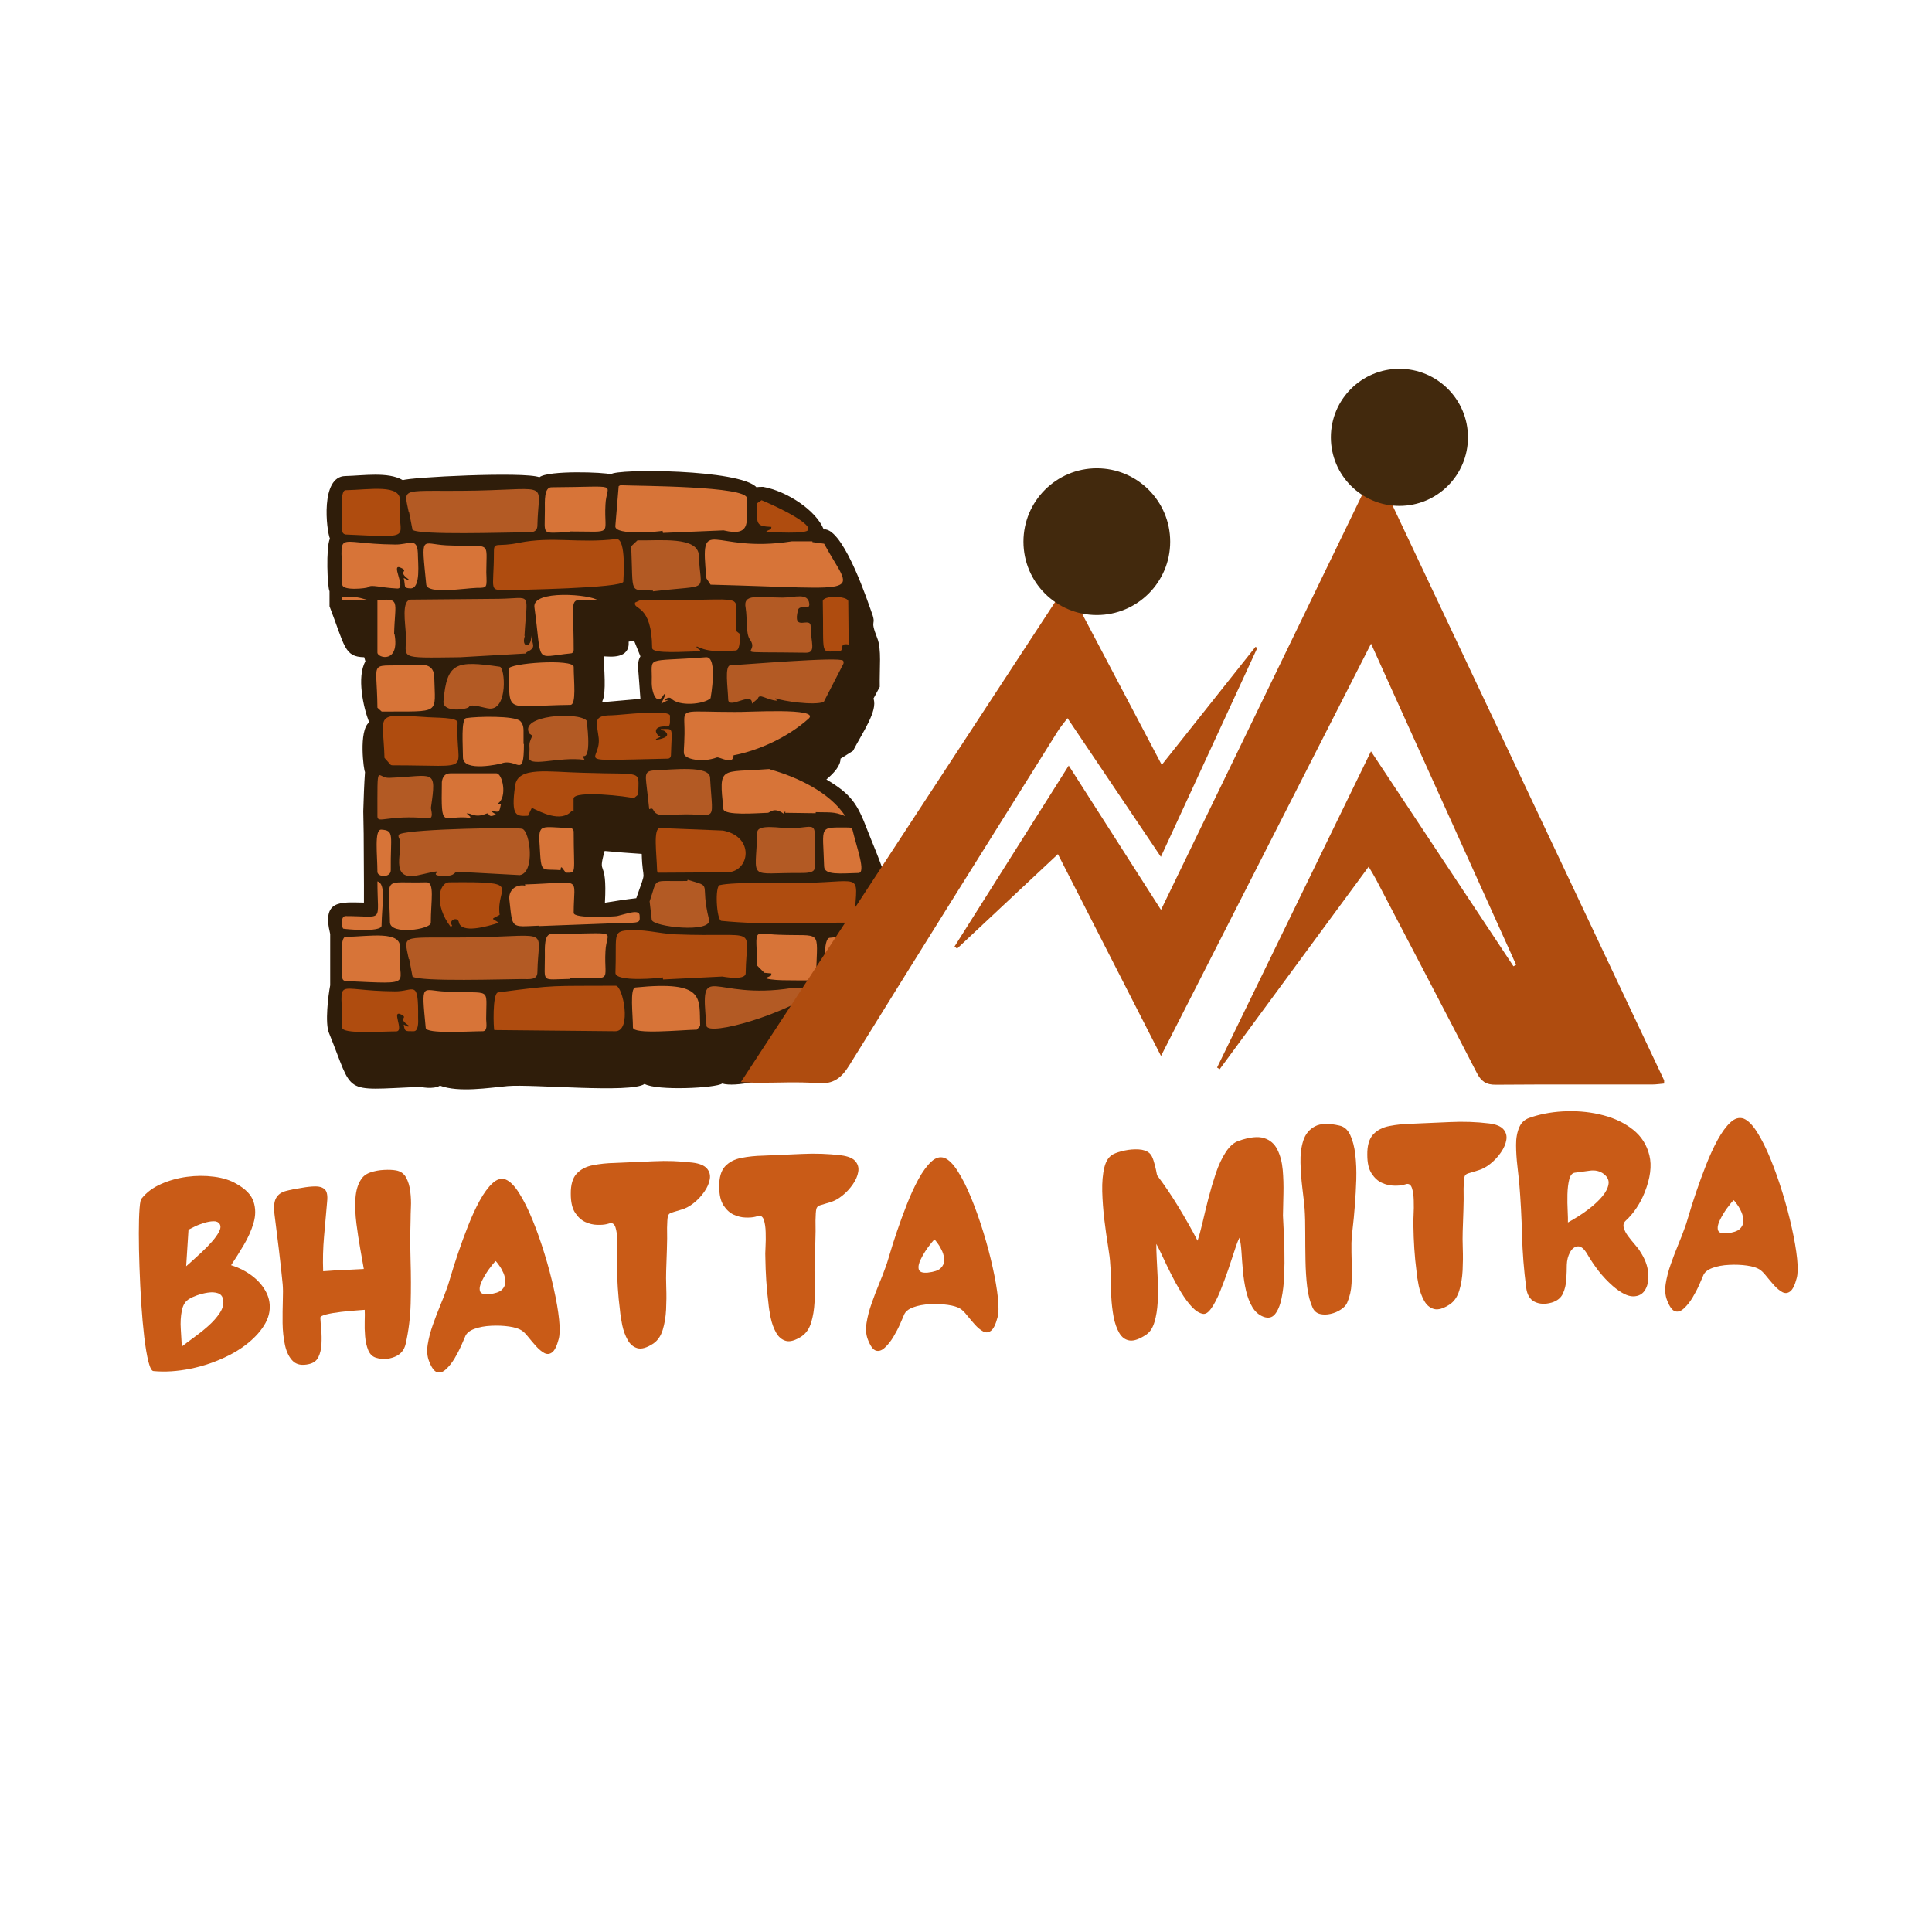
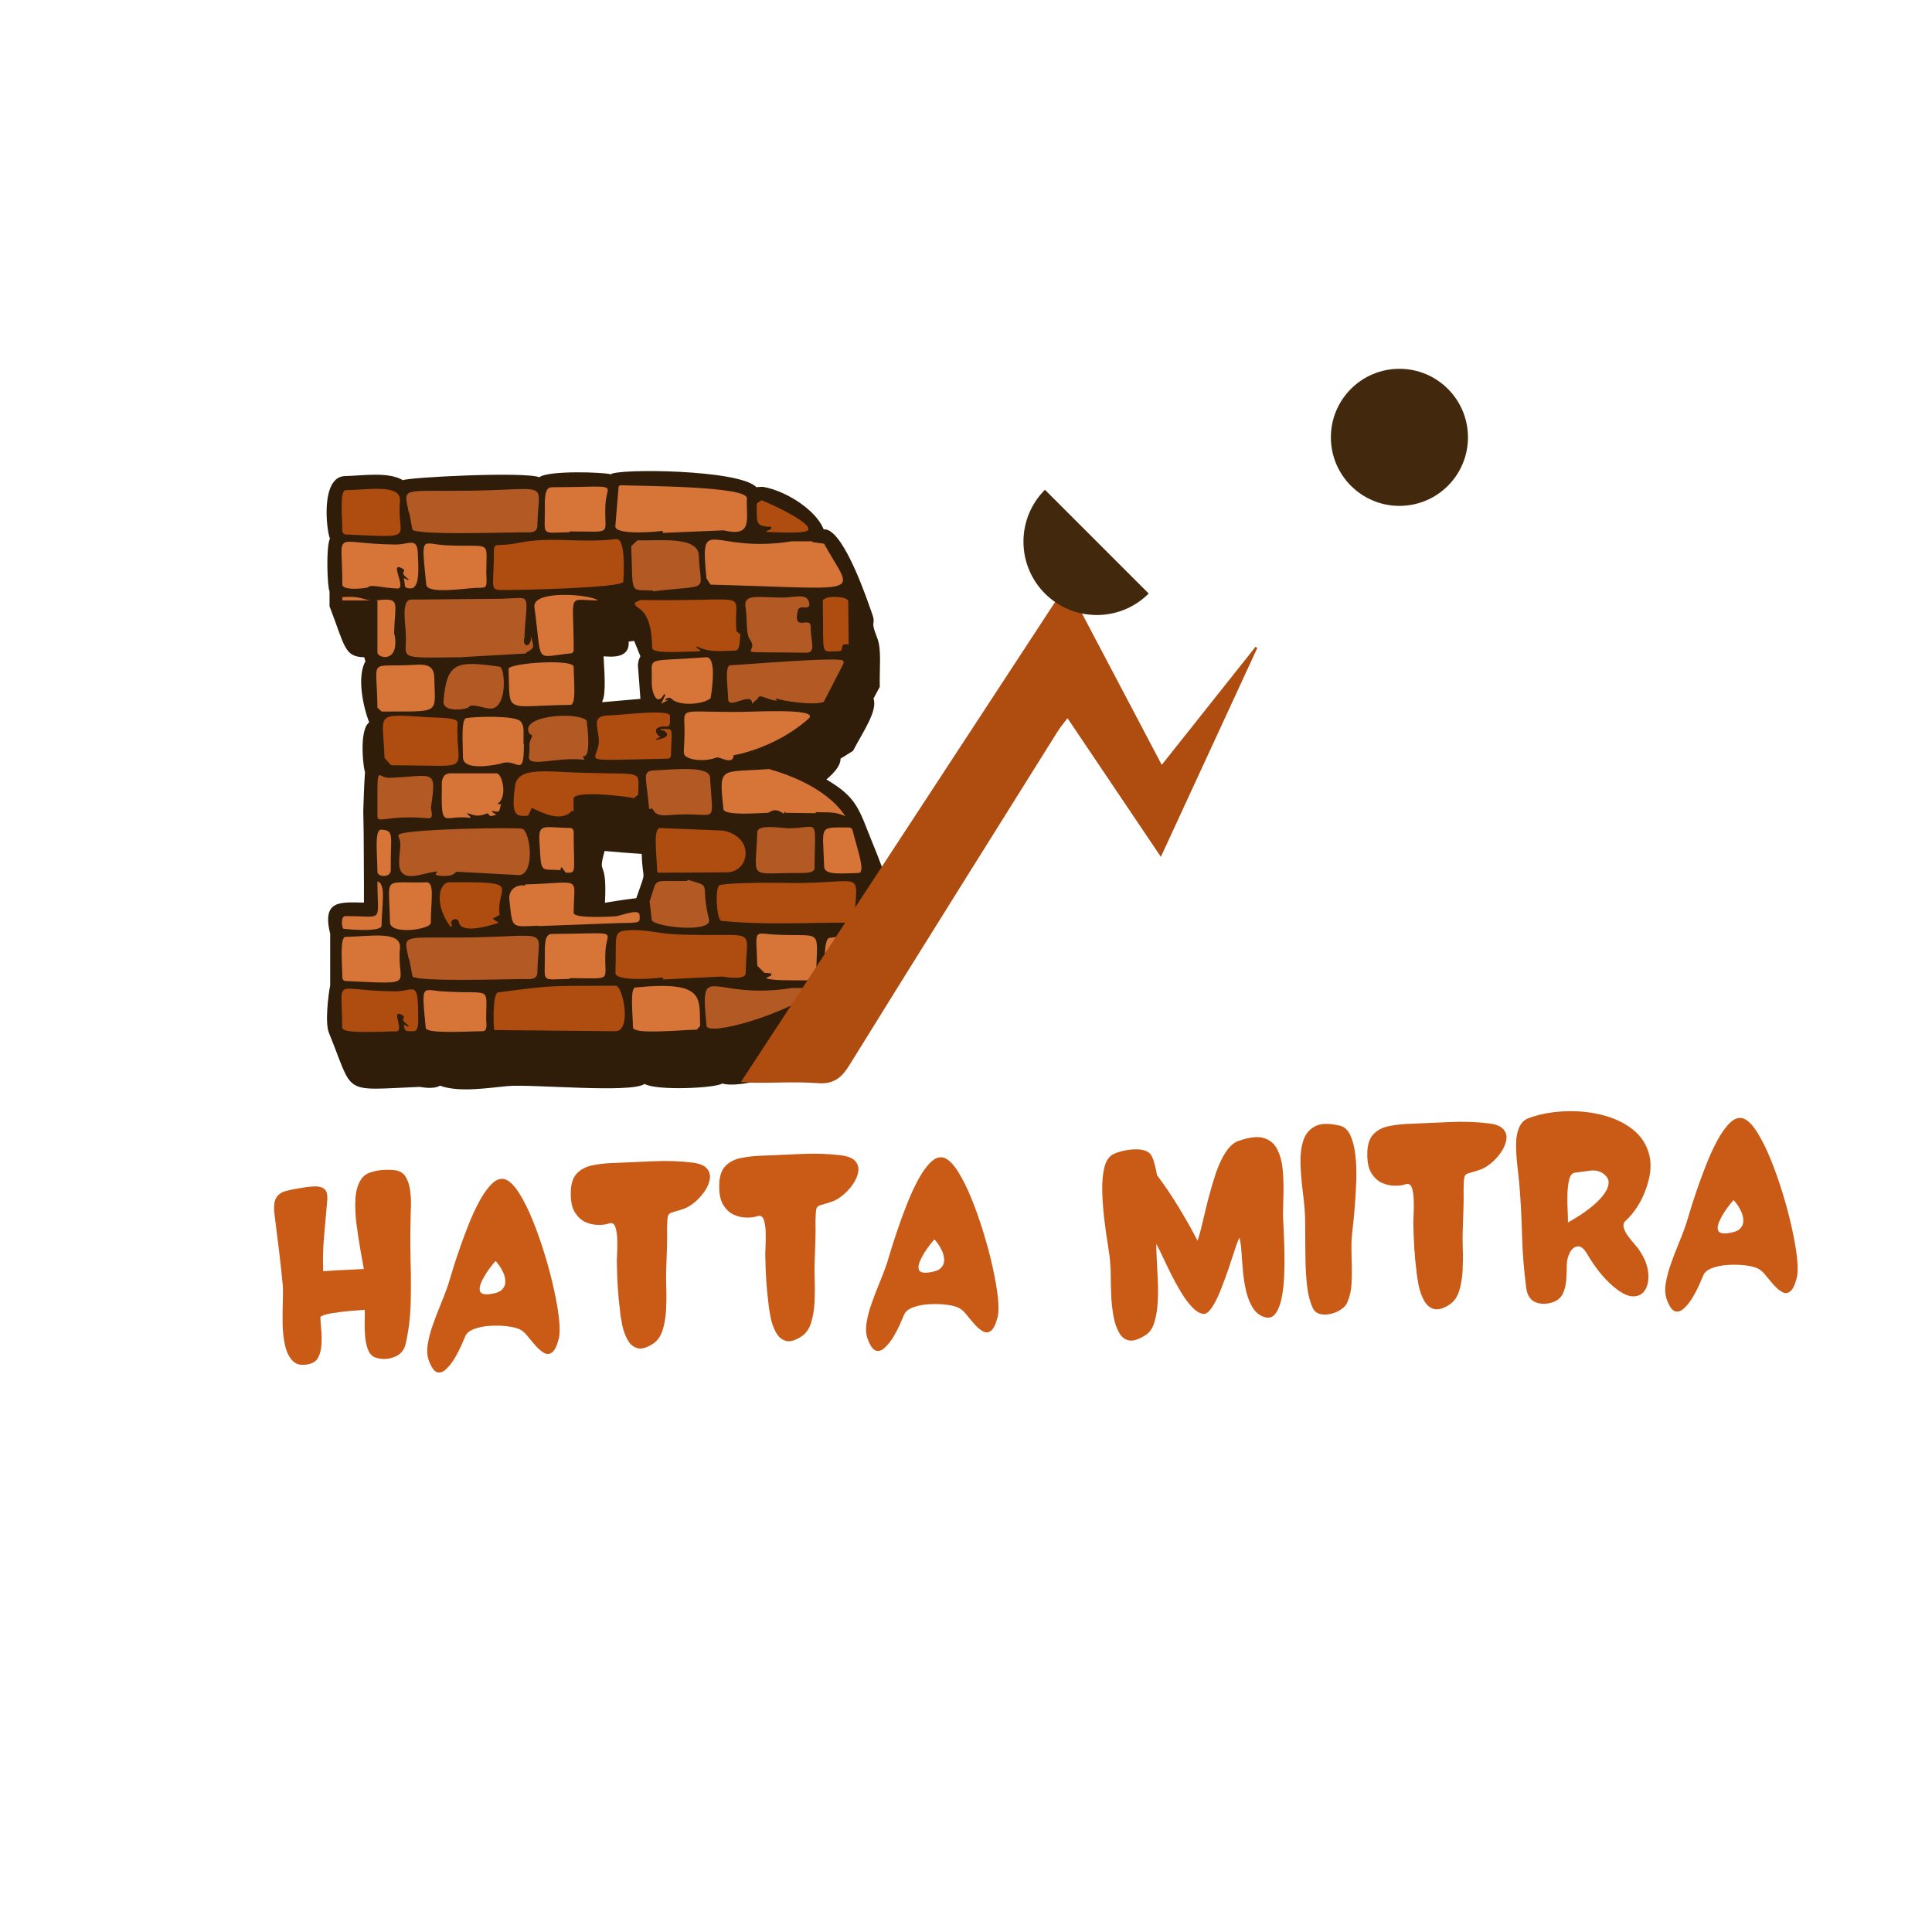
<svg xmlns="http://www.w3.org/2000/svg" width="500" zoomAndPan="magnify" viewBox="0 0 375 375" height="500" preserveAspectRatio="xMidYMid meet" version="1.0">
  <defs>
    <g />
    <clipPath id="b9617f71bd">
-       <path d="M 185 90.895 L 323.008 90.895 L 323.008 210.895 L 185 210.895 Z M 185 90.895 " clip-rule="nonzero" />
-     </clipPath>
+       </clipPath>
    <clipPath id="1ab1f0a9b2">
      <path d="M 143.758 113 L 245 113 L 245 210.895 L 143.758 210.895 Z M 143.758 113 " clip-rule="nonzero" />
    </clipPath>
    <clipPath id="e13fb60434">
      <rect x="0" width="332" y="0" height="106" />
    </clipPath>
    <clipPath id="aad222f5e9">
      <path d="M 198.652 90.895 L 227.133 90.895 L 227.133 119.375 L 198.652 119.375 Z M 198.652 90.895 " clip-rule="nonzero" />
    </clipPath>
    <clipPath id="c0b62715e9">
      <path d="M 212.891 90.895 C 205.027 90.895 198.652 97.27 198.652 105.137 C 198.652 113 205.027 119.375 212.891 119.375 C 220.758 119.375 227.133 113 227.133 105.137 C 227.133 97.27 220.758 90.895 212.891 90.895 Z M 212.891 90.895 " clip-rule="nonzero" />
    </clipPath>
    <clipPath id="c5771fdb50">
      <path d="M 0.652 0.895 L 29.133 0.895 L 29.133 29.375 L 0.652 29.375 Z M 0.652 0.895 " clip-rule="nonzero" />
    </clipPath>
    <clipPath id="686482ed9d">
      <path d="M 14.891 0.895 C 7.027 0.895 0.652 7.27 0.652 15.137 C 0.652 23 7.027 29.375 14.891 29.375 C 22.758 29.375 29.133 23 29.133 15.137 C 29.133 7.27 22.758 0.895 14.891 0.895 Z M 14.891 0.895 " clip-rule="nonzero" />
    </clipPath>
    <clipPath id="8f6fe527dc">
      <rect x="0" width="30" y="0" height="30" />
    </clipPath>
    <clipPath id="79d08175cf">
      <path d="M 258.324 71.586 L 284.93 71.586 L 284.93 98.191 L 258.324 98.191 Z M 258.324 71.586 " clip-rule="nonzero" />
    </clipPath>
    <clipPath id="5d55d1b2e6">
      <path d="M 271.629 71.586 C 264.281 71.586 258.324 77.543 258.324 84.887 C 258.324 92.234 264.281 98.191 271.629 98.191 C 278.973 98.191 284.93 92.234 284.93 84.887 C 284.93 77.543 278.973 71.586 271.629 71.586 Z M 271.629 71.586 " clip-rule="nonzero" />
    </clipPath>
    <clipPath id="f3641bff50">
      <path d="M 0.324 0.586 L 26.93 0.586 L 26.93 27.191 L 0.324 27.191 Z M 0.324 0.586 " clip-rule="nonzero" />
    </clipPath>
    <clipPath id="f188e330e5">
      <path d="M 13.629 0.586 C 6.281 0.586 0.324 6.543 0.324 13.887 C 0.324 21.234 6.281 27.191 13.629 27.191 C 20.973 27.191 26.93 21.234 26.93 13.887 C 26.93 6.543 20.973 0.586 13.629 0.586 Z M 13.629 0.586 " clip-rule="nonzero" />
    </clipPath>
    <clipPath id="4c306ce4b1">
      <rect x="0" width="27" y="0" height="28" />
    </clipPath>
  </defs>
  <path fill="#2f1d0a" d="M 70.59 161.832 C 70.59 160.383 70.512 158.906 70.512 157.457 C 70.59 154.945 70.668 152.355 70.848 149.844 C 70.617 149.688 69.555 141.812 71.652 140.207 C 70.512 137.281 69.219 131.379 70.926 128.371 C 70.848 128.141 70.77 127.805 70.695 127.57 C 66.809 127.492 66.965 125.473 63.961 117.676 C 63.961 116.691 63.961 115.734 63.961 114.75 C 63.547 114.027 63.234 106.23 64.039 104.547 C 63.363 102.941 62.148 92.48 67.016 92.402 C 70.512 92.324 75.355 91.52 78.203 93.203 C 79.422 92.633 101.797 91.496 104.695 92.633 C 106.406 91.262 117.336 91.648 118.551 92.066 C 119.691 90.926 143.594 91.082 146.832 94.578 C 147.246 94.5 147.637 94.5 148.129 94.5 C 152.66 95.301 158.41 99.031 159.887 102.762 C 160.039 102.762 160.117 102.762 160.301 102.762 C 164.105 103.484 168.637 117.418 169.051 118.48 C 170.348 121.871 168.637 119.699 170.27 123.84 C 171.148 126.016 170.684 129.668 170.762 133.32 C 170.348 134.043 169.961 134.848 169.543 135.598 C 170.426 137.957 167.371 142.254 165.582 145.723 C 164.781 146.215 163.949 146.785 163.148 147.254 C 163.148 148.625 161.93 149.996 160.402 151.293 C 165.195 154.141 166.41 155.98 168.352 161.109 C 169.805 164.992 175.398 176.75 172.004 179.676 C 172.34 180.895 172.652 186.074 171.125 188.016 C 172.34 191.176 171.926 191.098 169.828 195.059 C 168.844 196.848 167.395 199.746 165.297 200.496 C 164.727 204.539 145.434 211.84 140.176 210.312 C 138.961 211.195 127.539 211.762 125.105 210.391 C 122.516 212.254 103.375 210.391 98.535 210.805 C 94.883 211.141 89.055 212.102 85.402 210.727 C 84.031 211.531 81.676 210.961 81.441 210.961 C 66.137 211.609 68.805 212.645 63.855 200.496 C 63.055 198.633 63.703 193.195 64.09 191.254 C 64.09 187.938 64.09 184.598 64.09 181.281 C 62.457 174.625 66.031 175.117 70.641 175.195 C 70.668 170.766 70.59 166.285 70.59 161.832 Z M 123.809 129.098 C 123.887 128.371 124.043 127.805 124.301 127.391 C 123.887 126.406 123.5 125.445 123.086 124.387 C 122.746 124.461 122.359 124.461 122.023 124.539 C 122.254 127.934 118.527 127.465 117.152 127.391 C 117.23 129.41 117.723 134.59 116.922 136.066 C 116.922 136.141 116.922 136.219 116.922 136.297 C 119.355 136.066 121.789 135.883 124.301 135.648 C 124.145 133.477 123.992 131.301 123.809 129.098 Z M 117.414 175.223 C 119.434 174.887 121.453 174.574 123.5 174.34 C 125.676 168.102 124.715 171.672 124.562 165.742 C 122.125 165.586 119.77 165.406 117.359 165.172 C 115.887 170.43 117.906 166.133 117.414 175.223 Z M 117.414 175.223 " fill-opacity="1" fill-rule="evenodd" />
  <path fill="#d77438" d="M 67.094 177.812 C 74.707 177.812 73.258 179.34 73.258 171.078 C 74.969 171.57 74.137 175.379 74.059 179.676 C 74.059 181.047 66.68 180.324 66.602 180.246 C 66.367 179.988 66.031 177.812 67.094 177.812 Z M 73.258 169.215 C 73.258 166.055 72.609 161.031 73.984 161.031 C 76.648 161.184 75.77 162.168 75.848 168.902 C 75.848 170.43 73.258 170.273 73.258 169.215 Z M 73.258 148.547 L 73.258 142.461 Z M 73.258 137.359 C 73.18 127.156 71.16 129.668 80.793 129.02 C 82.582 128.941 84.188 129.098 84.289 131.379 C 84.445 138.836 85.738 138.031 74.086 138.109 Z M 73.258 126.664 L 73.258 116.539 L 72.688 116.539 C 77.945 116.047 76.648 116.461 76.496 123.09 L 76.574 123.09 C 77.633 128.863 73.258 127.727 73.258 126.664 Z M 71.961 116.539 L 66.445 116.539 L 66.445 115.891 C 70.02 115.656 70.41 116.383 71.961 116.539 Z M 66.445 113.457 C 66.445 102.27 64.168 105.582 76.648 105.688 C 79.316 105.766 80.949 104.16 81.105 107.316 C 81.105 109.184 81.754 114.285 79.652 114.207 C 78.203 114.129 78.773 113.871 78.359 112.188 L 79.238 112.602 L 79.316 112.445 C 77.039 110.812 79.395 110.996 77.945 110.27 C 75.512 108.977 79.008 114.234 77.141 114.234 C 73.75 114.078 72.039 113.352 71.395 114 C 71.238 114.18 66.445 114.75 66.445 113.457 Z M 120.496 94.188 C 124.223 94.344 144.969 94.344 144.969 96.699 C 144.812 100.844 146.184 104.312 140.438 102.941 L 128.68 103.434 L 128.602 103.02 C 128.188 103.176 119.355 104.004 119.434 102.141 L 120.082 94.371 C 120.262 94.266 120.34 94.188 120.496 94.188 Z M 159.961 105.531 C 165.555 115.812 168.871 114.285 137.922 113.48 L 137.121 112.266 C 135.824 99.289 137.922 107.578 153.723 105.066 L 157.684 105.066 L 157.684 105.219 Z M 156.957 139.484 C 152.996 143.031 147.402 145.648 142.379 146.605 C 142.379 148.625 139.633 146.84 139.141 147.02 C 136.293 148.082 132.82 147.355 132.746 146.215 C 132.668 145.336 132.977 143.625 132.82 140.129 C 132.746 137.465 133.16 138.188 142.637 138.188 C 144.891 138.266 159.316 137.281 156.957 139.484 Z M 149.5 149.352 C 154.68 150.801 161 153.727 164.082 158.414 C 161.723 157.43 161.078 157.766 157.605 157.613 L 158.332 157.613 L 158.332 157.844 L 152.426 157.766 L 152.426 157.43 L 152.09 157.922 C 150.148 156.551 149.5 157.766 149.008 157.766 C 146.73 157.844 140.59 158.336 140.41 157.043 C 139.531 148.52 139.684 149.996 149.242 149.273 C 149.344 149.273 149.422 149.273 149.5 149.352 Z M 165.48 161.109 C 166.281 164.5 168.145 169.445 166.617 169.445 C 163.227 169.523 159.961 169.938 159.961 168.152 C 159.73 160.047 158.746 160.617 164.832 160.617 C 165.141 160.617 165.402 160.875 165.48 161.109 Z M 165.633 182.68 C 164.004 185.527 161.492 191.199 160.531 189.23 C 160.039 188.25 159.73 182.188 161.023 182.031 C 162.477 181.93 166.617 181.047 165.633 182.68 Z M 135.258 199.852 C 131.863 199.93 122.93 200.836 122.852 199.438 C 122.852 196.922 122.203 191.746 123.344 191.668 C 137.043 190.293 135.672 193.766 135.902 199.125 Z M 93.664 200.16 C 90.996 200.16 82.734 200.73 82.633 199.512 C 81.754 190.27 81.828 192.312 86.594 192.469 C 95.582 192.961 94.363 191.328 94.363 197.832 C 94.414 198.867 94.648 200.16 93.664 200.16 Z M 66.445 189.723 C 66.445 187.133 65.875 181.852 67.094 181.852 C 71.625 181.773 77.945 180.555 77.633 184.027 C 76.91 191.227 81.441 191.07 67.094 190.422 C 66.68 190.371 66.445 190.113 66.445 189.723 Z M 126.504 132.258 C 126.66 127.156 124.793 128.527 137.043 127.57 C 139.398 127.414 137.922 135.52 137.922 135.52 C 136.629 136.738 131.762 137.152 130.309 135.598 C 130.078 135.367 129.664 135.367 129.324 135.598 C 128.266 136.582 131.422 135.027 128.34 136.582 L 129.145 134.875 L 128.91 134.719 C 127.461 137.359 126.426 134.277 126.504 132.258 Z M 116.039 116.539 C 109.953 116.539 111.352 114.672 111.352 126.172 C 111.352 126.508 111.121 126.82 110.781 126.82 C 103.582 127.543 105.266 129.098 103.738 117.91 C 103.145 114.363 114.902 115.398 116.039 116.539 Z M 111.352 129.434 C 111.352 132.023 111.922 136.816 110.707 136.816 C 97.652 136.973 99.027 138.836 98.715 129.848 C 98.609 128.711 111.352 127.805 111.352 129.434 Z M 119.77 177.812 C 121.789 177.32 124.07 176.438 124.145 177.656 C 124.223 179.184 124.379 179.105 119.77 179.184 L 104.543 179.754 L 104.543 179.676 C 99.027 179.91 99.52 180.324 98.871 174.652 C 98.637 172.789 100.164 171.57 101.953 171.906 L 101.875 171.672 C 113.371 171.336 111.352 169.809 111.352 177.191 C 111.352 178.383 119.434 177.891 119.77 177.812 Z M 111.352 161.445 C 111.352 169.629 112 169.395 109.824 169.395 L 109.023 168.332 L 108.867 168.41 L 108.789 168.902 C 104.98 168.566 105.059 169.781 104.75 164.113 C 104.414 159.578 105.086 160.617 110.758 160.719 C 111.016 160.719 111.352 161.031 111.352 161.445 Z M 92.551 114.102 C 90.117 114.18 82.918 115.398 82.734 113.457 C 81.754 103.484 81.676 105.582 86.621 105.844 C 95.605 106.258 94.391 104.625 94.391 111.098 C 94.492 114.102 94.648 114.102 92.551 114.102 Z M 107.055 94.578 C 120.91 94.5 117.672 93.594 117.516 97.969 C 117.18 104.055 119.383 103.148 110.551 103.148 L 110.551 103.305 C 104.957 103.383 105.758 104.184 105.758 99.004 C 105.758 97.27 105.578 94.578 107.055 94.578 Z M 75.691 179.027 C 75.535 169.707 74.059 171.492 82.734 171.258 C 84.445 171.184 83.617 174.91 83.617 179.133 C 83.617 180.402 75.77 181.539 75.691 179.027 Z M 87.422 150.102 L 96.332 150.102 C 97.551 150.102 98.508 154.711 96.668 155.93 L 96.59 156.082 L 97.238 156.082 C 96.902 157.535 97.004 157.793 95.605 157.379 L 95.531 157.613 L 96.41 158.18 C 95.84 158.102 95.191 158.828 94.777 157.949 C 94.625 157.535 93.328 158.934 91.203 157.949 L 90.559 157.871 L 91.281 158.52 L 91.281 158.75 C 85.844 158.027 85.609 161.598 85.766 151.785 C 85.895 150.75 86.387 150.102 87.422 150.102 Z M 148.359 188.816 L 146.988 187.445 C 146.754 179.754 146.004 181.281 151.211 181.438 C 159.625 181.773 158.668 180.141 158.41 188.895 C 158.332 190.605 157.527 190.27 152.816 190.27 C 151.285 190.27 149.812 190.191 148.773 189.93 L 148.773 189.777 L 149.656 189.363 L 149.734 188.949 Z M 107.055 181.281 C 120.91 181.203 117.672 180.297 117.516 184.676 C 117.18 190.762 119.383 189.855 110.551 189.855 L 110.551 190.008 C 104.957 190.086 105.758 190.891 105.758 185.711 C 105.758 183.977 105.578 181.281 107.055 181.281 Z M 101.617 141.812 L 101.617 144.402 L 101.691 144.402 C 101.691 151.449 100.398 146.992 97.238 148.211 C 97.238 148.211 89.859 149.996 89.859 146.992 C 89.859 144.637 89.445 139.535 90.504 139.379 C 92.602 139.043 99.828 138.887 100.969 139.949 C 101.383 140.363 101.617 140.934 101.617 141.812 Z M 101.617 141.812 " fill-opacity="1" fill-rule="nonzero" />
  <path fill="#af4c0f" d="M 80.301 200.16 C 78.594 200.16 78.594 200.238 78.359 198.867 L 79.238 199.281 L 79.316 199.047 C 77.039 197.52 79.316 197.676 77.945 196.949 C 75.77 195.809 78.594 200.188 76.883 200.188 C 74.035 200.188 66.422 200.758 66.422 199.461 C 66.422 189.18 64.246 192.34 76.625 192.418 C 80.355 192.496 81.234 189.828 81.156 197.52 C 81.207 198.477 81.207 200.16 80.301 200.16 Z M 119.434 200.16 L 95.945 199.93 C 95.789 199.773 95.531 192.805 96.668 192.625 C 108.246 191.098 106.797 191.406 119.512 191.328 C 120.91 191.328 122.695 200.16 119.434 200.16 Z M 121.219 180.633 C 124.871 180.219 127.695 181.203 131.113 181.359 C 147.637 182.008 144.891 179.34 144.734 188.895 C 144.734 190.422 140.203 189.543 140.203 189.543 L 128.703 190.113 L 128.625 189.699 C 128.211 189.855 119.383 190.684 119.457 188.816 C 119.691 182.109 118.965 180.973 121.219 180.633 Z M 139.711 171.805 C 142.301 171.156 153.566 171.391 153.645 171.391 C 167.73 171.465 166.438 168.645 165.867 177.785 L 164.496 179.082 C 156.078 179.082 148.543 179.574 140.023 178.742 C 139.062 178.613 138.727 171.957 139.711 171.805 Z M 127.539 168.902 C 127.461 165.742 126.734 160.719 128.109 160.719 L 140.332 161.211 C 146.574 162.43 145.512 169.16 141.211 169.316 L 127.773 169.395 C 127.617 169.293 127.539 169.137 127.539 168.902 Z M 87.762 179.676 C 86.957 178.535 88.82 177.891 89.055 178.949 C 89.469 181.309 94.57 179.832 96.824 179.105 L 95.684 178.383 L 95.762 178.227 L 96.98 177.578 C 96.176 171.906 102.004 171.105 87.164 171.258 C 85.145 171.336 84.238 175.715 87.5 179.934 Z M 123.008 154.945 C 122.125 154.605 111.328 153.312 111.328 155.023 L 111.328 157.535 L 110.992 157.379 C 108.895 159.812 104.828 157.535 103.223 156.809 L 102.496 158.336 C 100.32 158.414 99.102 158.672 99.984 152.508 C 100.477 148.703 106.379 149.844 113.191 149.996 C 125.262 150.41 123.887 149.273 123.887 154.219 Z M 75.77 148.391 L 74.629 147.098 C 74.398 138.68 72.453 138.5 82.09 139.145 C 84.68 139.379 88.898 139.145 88.82 140.285 C 88.328 150.18 92.707 148.547 76.262 148.547 C 76.082 148.547 75.926 148.547 75.77 148.391 Z M 118.707 138.836 C 120.156 138.836 130.207 137.539 130.051 138.992 C 129.973 140.055 130.285 141.09 129.324 141.012 C 126.66 140.855 127.047 142.461 128.188 143.031 L 127.305 143.445 L 127.383 143.602 C 127.875 143.523 130.465 143.109 129.094 141.969 C 128.938 141.812 128.602 141.734 128.211 141.734 L 128.289 141.504 C 130.879 141.504 130.387 140.934 130.23 146.605 C 130.23 146.941 130 147.254 129.586 147.254 C 109.566 147.668 117.102 148.133 116.145 142.797 L 116.066 142.797 L 116.145 142.797 C 115.809 140.207 115.055 138.836 118.707 138.836 Z M 126.582 125.785 C 126.504 117.109 122.852 118.48 123.266 116.953 L 124.328 116.461 C 147.43 116.797 142.066 114.285 142.973 122.547 L 143.699 123.117 C 143.543 124.645 143.621 126.273 142.715 126.273 C 139.867 126.352 137.77 126.691 135.258 125.473 L 135.18 125.707 L 135.902 126.199 L 135.824 126.43 C 133.055 126.43 126.66 127 126.582 125.785 Z M 98.793 114.52 C 94.648 114.52 95.867 115.012 95.867 107.059 C 95.867 105.039 96.512 106.258 100.734 105.352 C 107.285 104.055 112.312 105.504 119.613 104.625 C 121.633 104.469 120.988 112.496 120.988 112.887 C 120.988 114.18 99.441 114.52 98.793 114.52 Z M 66.445 103.02 C 66.445 100.43 65.875 95.145 67.094 95.145 C 71.625 95.07 77.945 93.852 77.633 97.32 C 76.91 104.547 81.441 104.391 67.094 103.746 C 66.68 103.668 66.445 103.406 66.445 103.02 Z M 147.816 97.09 C 149.266 97.66 157.449 101.309 156.879 102.84 C 156.543 103.719 149.914 103.254 148.773 103.254 L 148.773 103.098 L 149.656 102.684 L 149.734 102.27 C 146.73 102.113 146.883 101.855 146.883 97.734 Z M 164.648 116.691 L 164.727 125.109 C 162.629 124.695 164.082 126.406 162.785 126.406 C 159.055 126.406 159.938 127.777 159.703 116.691 C 159.73 115.5 164.574 115.656 164.648 116.691 Z M 164.648 116.691 " fill-opacity="1" fill-rule="nonzero" />
  <path fill="#b35a24" d="M 73.258 158.441 C 73.258 147.406 73.102 151.059 75.535 150.98 C 84.289 150.645 84.781 148.961 83.641 156.809 C 83.641 157.223 84.289 158.984 83.074 158.828 C 75.277 158.102 73.258 159.969 73.258 158.441 Z M 79.344 99.445 C 78.281 94.266 77.633 95.484 92.473 95.223 C 107.133 94.887 104.465 93.438 104.309 101.957 C 104.309 103.59 102.781 103.328 101.227 103.328 C 98.301 103.328 81.469 103.898 80.07 102.84 L 79.422 99.523 C 79.422 99.445 79.422 99.445 79.344 99.445 Z M 123.73 104.883 C 128.109 104.961 135.488 104.082 135.645 107.809 C 135.879 115.191 138.312 113.402 126.734 114.777 L 126.734 114.621 C 122.047 114.387 122.93 115.684 122.516 106.023 Z M 78.773 123.117 C 79.008 127.906 76.598 127.727 89.312 127.57 L 102.031 126.844 C 102.109 126.691 102.184 126.613 102.367 126.508 C 104.23 125.629 103.246 125.059 103.09 123.348 C 103.246 125.938 101.07 125.785 101.875 123.426 L 101.797 123.426 C 102.289 114.594 103.43 116.125 96.852 116.227 L 79.758 116.383 C 77.867 116.461 78.695 120.992 78.773 123.117 Z M 144.734 118.016 C 145.07 120.035 144.734 122.961 145.539 124.102 C 147.816 127.184 140.281 126.457 156.465 126.691 C 158.488 126.691 157.348 124.594 157.348 121.586 C 157.348 119.488 153.695 122.883 154.914 118.352 C 155.25 117.289 157.191 118.582 157.09 117.211 C 156.855 114.934 154.238 115.992 151.91 115.992 C 146.988 115.969 144.164 115.164 144.734 118.016 Z M 163.691 128.863 L 159.887 136.246 C 158.02 136.973 151.934 136.09 150.484 135.52 L 150.82 136.012 C 148.723 135.855 147.43 134.484 147.09 135.598 L 145.953 136.582 C 146.105 134.07 141.422 137.801 141.344 135.781 C 141.266 133.344 140.617 129.227 141.758 129.125 C 144.113 129.047 163.148 127.414 163.641 128.242 C 163.77 128.371 163.77 128.711 163.691 128.863 Z M 95.062 137.539 C 93.926 137.465 91.488 136.48 91.023 137.203 C 90.789 137.695 85.922 138.422 86.078 136.141 C 86.723 128.527 88.512 128.191 97.004 129.41 C 98.043 129.59 98.609 137.695 95.062 137.539 Z M 102.754 142.383 C 100.656 138.809 112.234 138.086 113.863 139.871 C 113.863 139.871 114.848 146.762 113.371 146.762 L 113.113 146.762 L 113.449 147.484 C 108.348 146.762 102.262 149.195 102.676 146.762 C 103.016 144.25 102.34 144.973 103.324 142.797 Z M 126.012 157.066 L 125.676 153.984 L 125.676 154.062 C 125.336 150.566 124.793 149.609 127.125 149.531 C 130.621 149.375 137.664 148.547 137.82 150.902 C 138.391 160.953 139.531 157.379 130.051 158.207 C 125.855 158.594 127.461 156.422 126.012 157.066 Z M 155.586 169.445 C 144.969 169.367 146.676 171.156 146.988 161.574 C 146.988 159.863 151.598 160.77 153.23 160.77 C 159.133 160.691 158.176 158.336 158.098 168.539 C 158.098 169.445 156.312 169.445 155.586 169.445 Z M 126.09 174.961 C 127.797 170.094 126.168 171.156 133.391 171 L 133.469 170.766 C 138.57 172.297 135.75 171 137.613 178.457 C 138.34 181.203 126.684 179.91 126.504 178.535 Z M 159.238 191.82 C 152.996 196.77 137.508 201.223 137.121 199.125 L 137.121 198.891 C 135.824 185.996 137.922 194.281 153.723 191.77 L 157.684 191.77 L 157.684 191.848 L 159.238 191.848 Z M 79.344 186.152 C 78.281 180.973 77.633 182.188 92.473 181.93 C 107.133 181.594 104.465 180.141 104.309 188.664 C 104.309 190.293 102.781 190.035 101.227 190.035 C 98.301 190.035 81.469 190.605 80.07 189.543 L 79.422 186.152 C 79.422 186.152 79.422 186.152 79.344 186.152 Z M 77.48 162.738 C 78.539 164.605 75.121 171.258 81.285 169.859 C 88.328 168.23 82.09 169.938 85.973 170.016 C 88.641 170.094 87.992 169.137 88.898 169.215 L 100.891 169.859 C 103.895 169.367 102.91 161.445 101.383 160.875 C 100.398 160.539 80.301 160.875 77.711 161.859 C 77.375 161.91 77.219 162.246 77.48 162.738 Z M 77.48 162.738 " fill-opacity="1" fill-rule="nonzero" />
  <g clip-path="url(#b9617f71bd)">
    <path fill="#af4c0f" d="M 266.121 124.934 C 252.453 151.762 239.043 178.082 225.348 204.961 C 218.578 191.707 212.039 178.906 205.34 165.789 C 198.652 172.055 192.207 178.09 185.766 184.125 C 185.602 183.988 185.434 183.852 185.27 183.723 C 192.57 172.16 199.863 160.598 207.441 148.598 C 213.422 157.957 219.203 166.996 225.348 176.605 C 239.258 147.898 252.965 119.625 266.887 90.895 C 285.766 130.859 304.457 170.426 323.285 210.285 C 322.184 210.383 321.469 210.5 320.754 210.5 C 310.598 210.512 300.441 210.465 290.285 210.543 C 288.441 210.559 287.488 209.887 286.641 208.234 C 280.184 195.688 273.621 183.195 267.086 170.688 C 266.703 169.953 266.262 169.254 265.656 168.227 C 255.91 181.477 246.328 194.5 236.742 207.527 C 236.574 207.418 236.402 207.316 236.234 207.207 C 246.125 186.891 256.012 166.574 266.109 145.828 C 275.457 159.934 284.605 173.742 293.758 187.551 C 293.93 187.453 294.105 187.363 294.277 187.266 C 284.965 166.652 275.652 146.035 266.121 124.934 Z M 266.121 124.934 " fill-opacity="1" fill-rule="nonzero" />
  </g>
  <g clip-path="url(#1ab1f0a9b2)">
    <path fill="#af4c0f" d="M 143.812 210.016 C 165.008 177.625 185.867 145.762 207.035 113.422 C 213.215 125.156 219.234 136.57 225.496 148.461 C 231.734 140.609 237.715 133.078 243.695 125.547 C 243.809 125.625 243.922 125.699 244.039 125.77 C 237.875 139.125 231.711 152.473 225.324 166.312 C 219.219 157.246 213.324 148.492 207.199 139.395 C 206.43 140.426 205.801 141.145 205.301 141.949 C 191.793 163.535 178.258 185.105 164.859 206.762 C 163.312 209.262 161.734 210.477 158.727 210.242 C 154.84 209.938 150.91 210.18 147.004 210.164 C 146.117 210.164 145.23 210.086 143.812 210.016 Z M 143.812 210.016 " fill-opacity="1" fill-rule="nonzero" />
  </g>
  <g transform="matrix(1, 0, 0, 1, 22, 183)">
    <g clip-path="url(#e13fb60434)">
      <g fill="#c95b17" fill-opacity="1">
        <g transform="translate(4.308, 83.528)">
          <g>
-             <path d="M 3.484 -0.406 C 5.711 -0.195 8.102 -0.348 10.656 -0.859 C 13.219 -1.379 15.664 -2.223 18 -3.391 C 20.332 -4.555 22.25 -5.977 23.75 -7.656 C 25.008 -9.094 25.75 -10.488 25.969 -11.844 C 26.188 -13.195 25.988 -14.473 25.375 -15.672 C 24.77 -16.867 23.867 -17.926 22.672 -18.844 C 21.484 -19.758 20.109 -20.461 18.547 -20.953 C 19.336 -22.129 20.156 -23.43 21 -24.859 C 21.852 -26.285 22.488 -27.719 22.906 -29.156 C 23.332 -30.594 23.332 -31.969 22.906 -33.281 C 22.477 -34.594 21.379 -35.742 19.609 -36.734 C 18.422 -37.441 16.969 -37.906 15.25 -38.125 C 13.539 -38.352 11.785 -38.348 9.984 -38.109 C 8.18 -37.867 6.5 -37.398 4.938 -36.703 C 3.383 -36.016 2.145 -35.094 1.219 -33.938 C 1.02 -33.852 0.875 -33.195 0.781 -31.969 C 0.688 -30.75 0.641 -29.141 0.641 -27.141 C 0.641 -25.148 0.68 -22.969 0.766 -20.594 C 0.848 -18.227 0.961 -15.867 1.109 -13.516 C 1.266 -11.172 1.457 -9.008 1.688 -7.031 C 1.926 -5.051 2.195 -3.453 2.5 -2.234 C 2.812 -1.023 3.141 -0.414 3.484 -0.406 Z M 9.828 -20.75 L 10.281 -27.844 C 10.508 -27.969 10.898 -28.164 11.453 -28.438 C 12.016 -28.719 12.629 -28.957 13.297 -29.156 C 13.961 -29.363 14.57 -29.473 15.125 -29.484 C 15.676 -29.504 16.078 -29.328 16.328 -28.953 C 16.566 -28.578 16.531 -28.082 16.219 -27.469 C 15.906 -26.863 15.438 -26.207 14.812 -25.5 C 14.195 -24.801 13.531 -24.117 12.812 -23.453 C 12.102 -22.785 11.473 -22.207 10.922 -21.719 C 10.379 -21.238 10.016 -20.914 9.828 -20.75 Z M 8.984 -5.156 C 8.93 -6.188 8.863 -7.328 8.781 -8.578 C 8.695 -9.836 8.766 -11.02 8.984 -12.125 C 9.203 -13.227 9.68 -13.988 10.422 -14.406 C 10.754 -14.625 11.25 -14.852 11.906 -15.094 C 12.57 -15.332 13.273 -15.508 14.016 -15.625 C 14.766 -15.738 15.422 -15.703 15.984 -15.516 C 16.547 -15.328 16.883 -14.914 17 -14.281 C 17.156 -13.438 16.938 -12.566 16.344 -11.672 C 15.758 -10.785 14.992 -9.926 14.047 -9.094 C 13.109 -8.27 12.164 -7.52 11.219 -6.844 C 10.281 -6.164 9.535 -5.602 8.984 -5.156 Z M 8.984 -5.156 " />
-           </g>
+             </g>
        </g>
      </g>
      <g fill="#c95b17" fill-opacity="1">
        <g transform="translate(30.945, 82.218)">
          <g>
            <path d="M 7.047 -0.453 C 7.91 -0.648 8.516 -1.102 8.859 -1.812 C 9.203 -2.52 9.398 -3.352 9.453 -4.312 C 9.504 -5.281 9.488 -6.227 9.406 -7.156 C 9.32 -8.082 9.266 -8.848 9.234 -9.453 C 9.223 -9.68 9.613 -9.895 10.406 -10.094 C 11.207 -10.289 12.148 -10.453 13.234 -10.578 C 14.316 -10.703 15.305 -10.797 16.203 -10.859 C 17.098 -10.93 17.645 -10.973 17.844 -10.984 C 17.875 -10.453 17.875 -9.711 17.844 -8.766 C 17.812 -7.828 17.836 -6.852 17.922 -5.844 C 18.004 -4.832 18.207 -3.93 18.531 -3.141 C 18.863 -2.359 19.379 -1.867 20.078 -1.672 C 21.242 -1.316 22.414 -1.367 23.594 -1.828 C 24.781 -2.285 25.516 -3.133 25.797 -4.375 C 26.367 -6.883 26.691 -9.5 26.766 -12.219 C 26.836 -14.945 26.832 -17.691 26.75 -20.453 C 26.676 -23.223 26.676 -25.895 26.75 -28.469 C 26.75 -29.094 26.77 -29.898 26.812 -30.891 C 26.863 -31.891 26.82 -32.91 26.688 -33.953 C 26.562 -35.004 26.289 -35.91 25.875 -36.672 C 25.457 -37.43 24.801 -37.891 23.906 -38.047 C 23.258 -38.16 22.484 -38.191 21.578 -38.141 C 20.68 -38.098 19.828 -37.941 19.016 -37.672 C 18.203 -37.41 17.586 -36.969 17.172 -36.344 C 16.523 -35.383 16.148 -34.141 16.047 -32.609 C 15.953 -31.078 16.016 -29.453 16.234 -27.734 C 16.453 -26.023 16.703 -24.379 16.984 -22.797 C 17.273 -21.223 17.504 -19.926 17.672 -18.906 C 16.566 -18.852 15.754 -18.812 15.234 -18.781 C 14.723 -18.758 14.273 -18.738 13.891 -18.719 C 13.504 -18.707 13.023 -18.688 12.453 -18.656 C 11.879 -18.625 10.988 -18.562 9.781 -18.469 C 9.695 -20.719 9.754 -22.969 9.953 -25.219 C 10.148 -27.469 10.348 -29.707 10.547 -31.938 C 10.68 -33.164 10.523 -33.977 10.078 -34.375 C 9.641 -34.77 9.023 -34.957 8.234 -34.938 C 7.453 -34.926 6.609 -34.836 5.703 -34.672 C 4.484 -34.492 3.43 -34.285 2.547 -34.047 C 1.66 -33.816 1.023 -33.359 0.641 -32.672 C 0.254 -31.992 0.156 -30.914 0.344 -29.438 C 0.633 -27.176 0.914 -24.922 1.188 -22.672 C 1.457 -20.43 1.703 -18.191 1.922 -15.953 C 1.992 -15.223 2.004 -14.164 1.953 -12.781 C 1.91 -11.406 1.895 -9.953 1.906 -8.422 C 1.926 -6.891 2.082 -5.453 2.375 -4.109 C 2.676 -2.766 3.188 -1.738 3.906 -1.031 C 4.633 -0.32 5.68 -0.129 7.047 -0.453 Z M 7.047 -0.453 " />
          </g>
        </g>
      </g>
      <g fill="#c95b17" fill-opacity="1">
        <g transform="translate(61.018, 80.738)">
          <g>
            <path d="M 0.25 0.438 C 0.738 1.719 1.266 2.441 1.828 2.609 C 2.391 2.773 2.961 2.582 3.547 2.031 C 4.141 1.488 4.691 0.797 5.203 -0.047 C 5.711 -0.898 6.145 -1.727 6.5 -2.531 C 6.863 -3.344 7.113 -3.922 7.25 -4.266 C 7.488 -4.93 8.086 -5.441 9.047 -5.797 C 10.004 -6.148 11.094 -6.352 12.312 -6.406 C 13.539 -6.469 14.695 -6.422 15.781 -6.266 C 16.863 -6.109 17.656 -5.867 18.156 -5.547 C 18.562 -5.305 19.004 -4.879 19.484 -4.266 C 19.973 -3.66 20.488 -3.051 21.031 -2.438 C 21.582 -1.832 22.117 -1.391 22.641 -1.109 C 23.172 -0.836 23.676 -0.883 24.156 -1.25 C 24.645 -1.613 25.066 -2.473 25.422 -3.828 C 25.648 -4.648 25.676 -5.914 25.5 -7.625 C 25.32 -9.344 24.984 -11.316 24.484 -13.547 C 23.992 -15.785 23.391 -18.062 22.672 -20.375 C 21.961 -22.695 21.188 -24.891 20.344 -26.953 C 19.5 -29.023 18.629 -30.766 17.734 -32.172 C 16.848 -33.578 15.977 -34.453 15.125 -34.797 C 14.258 -35.098 13.406 -34.852 12.562 -34.062 C 11.719 -33.281 10.891 -32.148 10.078 -30.672 C 9.273 -29.191 8.523 -27.562 7.828 -25.781 C 7.129 -24.008 6.488 -22.258 5.906 -20.531 C 5.32 -18.812 4.844 -17.305 4.469 -16.016 C 4.094 -14.723 3.816 -13.867 3.641 -13.453 C 3.336 -12.586 2.938 -11.555 2.438 -10.359 C 1.945 -9.172 1.469 -7.914 1 -6.594 C 0.531 -5.281 0.195 -4.004 0 -2.766 C -0.188 -1.523 -0.102 -0.457 0.25 0.438 Z M 11.891 -12.531 C 10.867 -12.438 10.285 -12.645 10.141 -13.156 C 10.004 -13.664 10.129 -14.312 10.516 -15.094 C 10.898 -15.883 11.359 -16.648 11.891 -17.391 C 12.43 -18.129 12.863 -18.656 13.188 -18.969 C 13.312 -18.863 13.523 -18.598 13.828 -18.172 C 14.141 -17.754 14.426 -17.254 14.688 -16.672 C 14.945 -16.086 15.07 -15.492 15.062 -14.891 C 15.051 -14.297 14.816 -13.785 14.359 -13.359 C 13.898 -12.941 13.078 -12.664 11.891 -12.531 Z M 11.891 -12.531 " />
          </g>
        </g>
      </g>
      <g fill="#c95b17" fill-opacity="1">
        <g transform="translate(88.57, 79.382)">
          <g>
            <path d="M 16.234 -1.594 C 17.086 -2.176 17.695 -3.062 18.062 -4.25 C 18.426 -5.438 18.645 -6.758 18.719 -8.219 C 18.789 -9.676 18.801 -11.082 18.75 -12.438 C 18.707 -13.789 18.703 -14.891 18.734 -15.734 C 18.785 -17.117 18.832 -18.508 18.875 -19.906 C 18.926 -21.301 18.938 -22.688 18.906 -24.062 C 18.926 -25.176 18.977 -25.914 19.062 -26.281 C 19.145 -26.656 19.383 -26.898 19.781 -27.016 C 20.176 -27.129 20.828 -27.328 21.734 -27.609 C 22.523 -27.828 23.316 -28.254 24.109 -28.891 C 24.898 -29.523 25.582 -30.258 26.156 -31.094 C 26.727 -31.926 27.078 -32.734 27.203 -33.516 C 27.336 -34.305 27.148 -34.992 26.641 -35.578 C 26.129 -36.172 25.203 -36.551 23.859 -36.719 C 21.391 -37.02 18.863 -37.109 16.281 -36.984 C 13.707 -36.859 11.195 -36.75 8.75 -36.656 C 7.258 -36.625 5.852 -36.477 4.531 -36.219 C 3.207 -35.969 2.148 -35.422 1.359 -34.578 C 0.578 -33.734 0.195 -32.414 0.219 -30.625 C 0.219 -29.051 0.5 -27.836 1.062 -26.984 C 1.625 -26.129 2.285 -25.531 3.047 -25.188 C 3.805 -24.844 4.566 -24.66 5.328 -24.641 C 6.098 -24.617 6.719 -24.664 7.188 -24.781 C 7.664 -24.906 7.863 -24.961 7.781 -24.953 C 8.312 -25.066 8.68 -24.801 8.891 -24.156 C 9.098 -23.508 9.211 -22.707 9.234 -21.75 C 9.266 -20.789 9.254 -19.844 9.203 -18.906 C 9.148 -17.969 9.141 -17.27 9.172 -16.812 C 9.191 -15.363 9.25 -13.898 9.344 -12.422 C 9.438 -10.953 9.578 -9.5 9.766 -8.062 C 9.836 -7.227 9.984 -6.27 10.203 -5.188 C 10.43 -4.113 10.781 -3.156 11.25 -2.312 C 11.719 -1.469 12.348 -0.93 13.141 -0.703 C 13.941 -0.473 14.973 -0.77 16.234 -1.594 Z M 16.234 -1.594 " />
          </g>
        </g>
      </g>
      <g fill="#c95b17" fill-opacity="1">
        <g transform="translate(117.383, 77.965)">
          <g>
            <path d="M 16.234 -1.594 C 17.086 -2.176 17.695 -3.062 18.062 -4.25 C 18.426 -5.438 18.645 -6.758 18.719 -8.219 C 18.789 -9.676 18.801 -11.082 18.75 -12.438 C 18.707 -13.789 18.703 -14.891 18.734 -15.734 C 18.785 -17.117 18.832 -18.508 18.875 -19.906 C 18.926 -21.301 18.938 -22.688 18.906 -24.062 C 18.926 -25.176 18.977 -25.914 19.062 -26.281 C 19.145 -26.656 19.383 -26.898 19.781 -27.016 C 20.176 -27.129 20.828 -27.328 21.734 -27.609 C 22.523 -27.828 23.316 -28.254 24.109 -28.891 C 24.898 -29.523 25.582 -30.258 26.156 -31.094 C 26.727 -31.926 27.078 -32.734 27.203 -33.516 C 27.336 -34.305 27.148 -34.992 26.641 -35.578 C 26.129 -36.172 25.203 -36.551 23.859 -36.719 C 21.391 -37.02 18.863 -37.109 16.281 -36.984 C 13.707 -36.859 11.195 -36.75 8.75 -36.656 C 7.258 -36.625 5.852 -36.477 4.531 -36.219 C 3.207 -35.969 2.148 -35.422 1.359 -34.578 C 0.578 -33.734 0.195 -32.414 0.219 -30.625 C 0.219 -29.051 0.5 -27.836 1.062 -26.984 C 1.625 -26.129 2.285 -25.531 3.047 -25.188 C 3.805 -24.844 4.566 -24.66 5.328 -24.641 C 6.098 -24.617 6.719 -24.664 7.188 -24.781 C 7.664 -24.906 7.863 -24.961 7.781 -24.953 C 8.312 -25.066 8.68 -24.801 8.891 -24.156 C 9.098 -23.508 9.211 -22.707 9.234 -21.75 C 9.266 -20.789 9.254 -19.844 9.203 -18.906 C 9.148 -17.969 9.141 -17.27 9.172 -16.812 C 9.191 -15.363 9.25 -13.898 9.344 -12.422 C 9.438 -10.953 9.578 -9.5 9.766 -8.062 C 9.836 -7.227 9.984 -6.27 10.203 -5.188 C 10.43 -4.113 10.781 -3.156 11.25 -2.312 C 11.719 -1.469 12.348 -0.93 13.141 -0.703 C 13.941 -0.473 14.973 -0.77 16.234 -1.594 Z M 16.234 -1.594 " />
          </g>
        </g>
      </g>
      <g fill="#c95b17" fill-opacity="1">
        <g transform="translate(146.196, 76.547)">
          <g>
            <path d="M 0.25 0.438 C 0.738 1.719 1.266 2.441 1.828 2.609 C 2.391 2.773 2.961 2.582 3.547 2.031 C 4.141 1.488 4.691 0.797 5.203 -0.047 C 5.711 -0.898 6.145 -1.727 6.5 -2.531 C 6.863 -3.344 7.113 -3.922 7.25 -4.266 C 7.488 -4.93 8.086 -5.441 9.047 -5.797 C 10.004 -6.148 11.094 -6.352 12.312 -6.406 C 13.539 -6.469 14.695 -6.422 15.781 -6.266 C 16.863 -6.109 17.656 -5.867 18.156 -5.547 C 18.562 -5.305 19.004 -4.879 19.484 -4.266 C 19.973 -3.66 20.488 -3.051 21.031 -2.438 C 21.582 -1.832 22.117 -1.391 22.641 -1.109 C 23.172 -0.836 23.676 -0.883 24.156 -1.25 C 24.645 -1.613 25.066 -2.473 25.422 -3.828 C 25.648 -4.648 25.676 -5.914 25.5 -7.625 C 25.32 -9.344 24.984 -11.316 24.484 -13.547 C 23.992 -15.785 23.391 -18.062 22.672 -20.375 C 21.961 -22.695 21.188 -24.891 20.344 -26.953 C 19.5 -29.023 18.629 -30.766 17.734 -32.172 C 16.848 -33.578 15.977 -34.453 15.125 -34.797 C 14.258 -35.098 13.406 -34.852 12.562 -34.062 C 11.719 -33.281 10.891 -32.148 10.078 -30.672 C 9.273 -29.191 8.523 -27.562 7.828 -25.781 C 7.129 -24.008 6.488 -22.258 5.906 -20.531 C 5.32 -18.812 4.844 -17.305 4.469 -16.016 C 4.094 -14.723 3.816 -13.867 3.641 -13.453 C 3.336 -12.586 2.938 -11.555 2.438 -10.359 C 1.945 -9.172 1.469 -7.914 1 -6.594 C 0.531 -5.281 0.195 -4.004 0 -2.766 C -0.188 -1.523 -0.102 -0.457 0.25 0.438 Z M 11.891 -12.531 C 10.867 -12.438 10.285 -12.645 10.141 -13.156 C 10.004 -13.664 10.129 -14.312 10.516 -15.094 C 10.898 -15.883 11.359 -16.648 11.891 -17.391 C 12.43 -18.129 12.863 -18.656 13.188 -18.969 C 13.312 -18.863 13.523 -18.598 13.828 -18.172 C 14.141 -17.754 14.426 -17.254 14.688 -16.672 C 14.945 -16.086 15.07 -15.492 15.062 -14.891 C 15.051 -14.297 14.816 -13.785 14.359 -13.359 C 13.898 -12.941 13.078 -12.664 11.891 -12.531 Z M 11.891 -12.531 " />
          </g>
        </g>
      </g>
      <g fill="#c95b17" fill-opacity="1">
        <g transform="translate(173.749, 75.191)">
          <g />
        </g>
      </g>
      <g fill="#c95b17" fill-opacity="1">
        <g transform="translate(191.506, 74.318)">
          <g>
            <path d="M 9.047 1.688 C 9.742 1.188 10.254 0.383 10.578 -0.719 C 10.91 -1.82 11.117 -3.098 11.203 -4.547 C 11.285 -5.992 11.289 -7.445 11.219 -8.906 C 11.145 -10.375 11.078 -11.727 11.016 -12.969 C 10.953 -14.219 10.926 -15.188 10.938 -15.875 C 11.227 -15.352 11.617 -14.566 12.109 -13.516 C 12.598 -12.461 13.148 -11.316 13.766 -10.078 C 14.379 -8.848 15.035 -7.656 15.734 -6.5 C 16.43 -5.352 17.141 -4.395 17.859 -3.625 C 18.586 -2.863 19.297 -2.422 19.984 -2.297 C 20.516 -2.211 21.066 -2.586 21.641 -3.422 C 22.223 -4.254 22.785 -5.344 23.328 -6.688 C 23.867 -8.031 24.383 -9.41 24.875 -10.828 C 25.363 -12.254 25.789 -13.539 26.156 -14.688 C 26.52 -15.832 26.828 -16.629 27.078 -17.078 C 27.266 -16.348 27.395 -15.41 27.469 -14.266 C 27.539 -13.129 27.633 -11.898 27.75 -10.578 C 27.875 -9.266 28.07 -8.004 28.344 -6.797 C 28.625 -5.586 29.035 -4.523 29.578 -3.609 C 30.117 -2.703 30.836 -2.078 31.734 -1.734 C 32.66 -1.391 33.406 -1.555 33.969 -2.234 C 34.531 -2.922 34.953 -3.93 35.234 -5.266 C 35.516 -6.598 35.688 -8.078 35.75 -9.703 C 35.82 -11.336 35.836 -12.957 35.797 -14.562 C 35.754 -16.176 35.703 -17.602 35.641 -18.844 C 35.578 -20.082 35.535 -20.926 35.516 -21.375 C 35.535 -22.645 35.566 -24.066 35.609 -25.641 C 35.648 -27.211 35.602 -28.754 35.469 -30.266 C 35.332 -31.773 34.984 -33.086 34.422 -34.203 C 33.867 -35.316 33.004 -36.055 31.828 -36.422 C 30.648 -36.785 29.023 -36.609 26.953 -35.891 C 26.016 -35.578 25.172 -34.848 24.422 -33.703 C 23.672 -32.555 23.023 -31.18 22.484 -29.578 C 21.953 -27.984 21.469 -26.344 21.031 -24.656 C 20.602 -22.969 20.223 -21.398 19.891 -19.953 C 19.555 -18.516 19.238 -17.363 18.938 -16.5 C 17.812 -18.664 16.586 -20.832 15.266 -23 C 13.953 -25.176 12.555 -27.242 11.078 -29.203 C 11.066 -29.316 11 -29.656 10.875 -30.219 C 10.758 -30.789 10.598 -31.406 10.391 -32.062 C 10.191 -32.719 9.93 -33.191 9.609 -33.484 C 9.117 -33.922 8.422 -34.164 7.516 -34.219 C 6.617 -34.27 5.707 -34.195 4.781 -34 C 3.863 -33.801 3.145 -33.57 2.625 -33.312 C 1.758 -32.883 1.164 -32.016 0.844 -30.703 C 0.531 -29.398 0.395 -27.852 0.438 -26.062 C 0.488 -24.281 0.625 -22.457 0.844 -20.594 C 1.07 -18.727 1.312 -17.023 1.562 -15.484 C 1.812 -13.953 1.953 -12.805 1.984 -12.047 C 2.055 -11.43 2.094 -10.551 2.094 -9.406 C 2.094 -8.258 2.125 -7.008 2.188 -5.656 C 2.258 -4.301 2.41 -2.992 2.641 -1.734 C 2.879 -0.484 3.25 0.566 3.75 1.422 C 4.25 2.273 4.922 2.758 5.766 2.875 C 6.617 2.988 7.711 2.594 9.047 1.688 Z M 9.047 1.688 " />
          </g>
        </g>
      </g>
      <g fill="#c95b17" fill-opacity="1">
        <g transform="translate(230.114, 72.418)">
          <g>
            <path d="M 2.672 -1.578 C 2.984 -0.93 3.457 -0.531 4.094 -0.375 C 4.727 -0.219 5.41 -0.223 6.141 -0.391 C 6.879 -0.555 7.547 -0.836 8.141 -1.234 C 8.742 -1.629 9.148 -2.062 9.359 -2.531 C 9.867 -3.695 10.156 -4.941 10.219 -6.266 C 10.289 -7.598 10.301 -8.953 10.25 -10.328 C 10.207 -11.703 10.191 -12.984 10.203 -14.172 C 10.211 -14.773 10.289 -15.711 10.438 -16.984 C 10.594 -18.266 10.734 -19.727 10.859 -21.375 C 10.992 -23.02 11.086 -24.707 11.141 -26.438 C 11.191 -28.176 11.129 -29.801 10.953 -31.312 C 10.773 -32.832 10.441 -34.109 9.953 -35.141 C 9.461 -36.172 8.754 -36.773 7.828 -36.953 C 5.766 -37.43 4.188 -37.375 3.094 -36.781 C 2 -36.195 1.25 -35.27 0.844 -34 C 0.445 -32.738 0.27 -31.312 0.312 -29.719 C 0.352 -28.133 0.469 -26.551 0.656 -24.969 C 0.852 -23.395 1.004 -22.02 1.109 -20.844 C 1.203 -19.438 1.242 -17.859 1.234 -16.109 C 1.234 -14.367 1.25 -12.586 1.281 -10.766 C 1.312 -8.941 1.422 -7.234 1.609 -5.641 C 1.805 -4.047 2.16 -2.691 2.672 -1.578 Z M 2.672 -1.578 " />
          </g>
        </g>
      </g>
      <g fill="#c95b17" fill-opacity="1">
        <g transform="translate(243.174, 71.775)">
          <g>
            <path d="M 16.234 -1.594 C 17.086 -2.176 17.695 -3.062 18.062 -4.25 C 18.426 -5.438 18.645 -6.758 18.719 -8.219 C 18.789 -9.676 18.801 -11.082 18.75 -12.438 C 18.707 -13.789 18.703 -14.891 18.734 -15.734 C 18.785 -17.117 18.832 -18.508 18.875 -19.906 C 18.926 -21.301 18.938 -22.688 18.906 -24.062 C 18.926 -25.176 18.977 -25.914 19.062 -26.281 C 19.145 -26.656 19.383 -26.898 19.781 -27.016 C 20.176 -27.129 20.828 -27.328 21.734 -27.609 C 22.523 -27.828 23.316 -28.254 24.109 -28.891 C 24.898 -29.523 25.582 -30.258 26.156 -31.094 C 26.727 -31.926 27.078 -32.734 27.203 -33.516 C 27.336 -34.305 27.148 -34.992 26.641 -35.578 C 26.129 -36.172 25.203 -36.551 23.859 -36.719 C 21.391 -37.02 18.863 -37.109 16.281 -36.984 C 13.707 -36.859 11.195 -36.75 8.75 -36.656 C 7.258 -36.625 5.852 -36.477 4.531 -36.219 C 3.207 -35.969 2.148 -35.422 1.359 -34.578 C 0.578 -33.734 0.195 -32.414 0.219 -30.625 C 0.219 -29.051 0.5 -27.836 1.062 -26.984 C 1.625 -26.129 2.285 -25.531 3.047 -25.188 C 3.805 -24.844 4.566 -24.66 5.328 -24.641 C 6.098 -24.617 6.719 -24.664 7.188 -24.781 C 7.664 -24.906 7.863 -24.961 7.781 -24.953 C 8.312 -25.066 8.68 -24.801 8.891 -24.156 C 9.098 -23.508 9.211 -22.707 9.234 -21.75 C 9.266 -20.789 9.254 -19.844 9.203 -18.906 C 9.148 -17.969 9.141 -17.27 9.172 -16.812 C 9.191 -15.363 9.25 -13.898 9.344 -12.422 C 9.438 -10.953 9.578 -9.5 9.766 -8.062 C 9.836 -7.227 9.984 -6.27 10.203 -5.188 C 10.43 -4.113 10.781 -3.156 11.25 -2.312 C 11.719 -1.469 12.348 -0.93 13.141 -0.703 C 13.941 -0.473 14.973 -0.77 16.234 -1.594 Z M 16.234 -1.594 " />
          </g>
        </g>
      </g>
      <g fill="#c95b17" fill-opacity="1">
        <g transform="translate(271.987, 70.358)">
          <g>
            <path d="M 7.203 -0.531 C 8.254 -0.852 8.973 -1.426 9.359 -2.25 C 9.742 -3.07 9.969 -4 10.031 -5.031 C 10.094 -6.07 10.125 -7.008 10.125 -7.844 C 10.156 -8.758 10.363 -9.57 10.75 -10.281 C 11.133 -10.988 11.629 -11.375 12.234 -11.438 C 12.848 -11.508 13.469 -11.008 14.094 -9.938 C 14.77 -8.781 15.516 -7.676 16.328 -6.625 C 17.148 -5.582 18.055 -4.625 19.047 -3.75 C 20.609 -2.406 21.926 -1.734 23 -1.734 C 24.07 -1.734 24.863 -2.176 25.375 -3.062 C 25.883 -3.945 26.066 -5.051 25.922 -6.375 C 25.785 -7.707 25.281 -9.039 24.406 -10.375 C 24.195 -10.75 23.859 -11.203 23.391 -11.734 C 22.922 -12.273 22.473 -12.828 22.047 -13.391 C 21.617 -13.961 21.332 -14.516 21.188 -15.047 C 21.039 -15.578 21.156 -16.023 21.531 -16.391 C 22.363 -17.16 23.082 -18.008 23.688 -18.938 C 24.301 -19.863 24.812 -20.836 25.219 -21.859 C 26.344 -24.672 26.656 -27.086 26.156 -29.109 C 25.656 -31.141 24.609 -32.789 23.016 -34.062 C 21.422 -35.344 19.5 -36.281 17.25 -36.875 C 15.008 -37.469 12.672 -37.734 10.234 -37.672 C 7.805 -37.617 5.52 -37.25 3.375 -36.562 C 3.188 -36.52 3.172 -36.504 3.328 -36.516 C 2.191 -36.266 1.395 -35.641 0.938 -34.641 C 0.488 -33.641 0.27 -32.461 0.281 -31.109 C 0.289 -29.754 0.375 -28.414 0.531 -27.094 C 0.688 -25.781 0.805 -24.688 0.891 -23.812 C 1.172 -20.426 1.352 -17.031 1.438 -13.625 C 1.531 -10.219 1.797 -6.848 2.234 -3.516 C 2.391 -2.098 2.938 -1.156 3.875 -0.688 C 4.82 -0.219 5.93 -0.164 7.203 -0.531 Z M 10.344 -16.078 C 10.363 -16.535 10.348 -17.273 10.297 -18.297 C 10.242 -19.328 10.227 -20.398 10.25 -21.516 C 10.281 -22.629 10.395 -23.594 10.594 -24.406 C 10.801 -25.219 11.156 -25.66 11.656 -25.734 C 12.531 -25.848 13.5 -25.977 14.562 -26.125 C 15.633 -26.281 16.551 -26.066 17.312 -25.484 C 18.051 -24.91 18.352 -24.242 18.219 -23.484 C 18.094 -22.734 17.695 -21.957 17.031 -21.156 C 16.363 -20.363 15.578 -19.613 14.672 -18.906 C 13.766 -18.195 12.898 -17.594 12.078 -17.094 C 11.254 -16.594 10.676 -16.254 10.344 -16.078 Z M 10.344 -16.078 " />
          </g>
        </g>
      </g>
      <g fill="#c95b17" fill-opacity="1">
        <g transform="translate(301.316, 68.915)">
          <g>
            <path d="M 0.25 0.438 C 0.738 1.719 1.266 2.441 1.828 2.609 C 2.391 2.773 2.961 2.582 3.547 2.031 C 4.141 1.488 4.691 0.797 5.203 -0.047 C 5.711 -0.898 6.145 -1.727 6.5 -2.531 C 6.863 -3.344 7.113 -3.922 7.25 -4.266 C 7.488 -4.93 8.086 -5.441 9.047 -5.797 C 10.004 -6.148 11.094 -6.352 12.312 -6.406 C 13.539 -6.469 14.695 -6.422 15.781 -6.266 C 16.863 -6.109 17.656 -5.867 18.156 -5.547 C 18.562 -5.305 19.004 -4.879 19.484 -4.266 C 19.973 -3.66 20.488 -3.051 21.031 -2.438 C 21.582 -1.832 22.117 -1.391 22.641 -1.109 C 23.172 -0.836 23.676 -0.883 24.156 -1.25 C 24.645 -1.613 25.066 -2.473 25.422 -3.828 C 25.648 -4.648 25.676 -5.914 25.5 -7.625 C 25.32 -9.344 24.984 -11.316 24.484 -13.547 C 23.992 -15.785 23.391 -18.062 22.672 -20.375 C 21.961 -22.695 21.188 -24.891 20.344 -26.953 C 19.5 -29.023 18.629 -30.766 17.734 -32.172 C 16.848 -33.578 15.977 -34.453 15.125 -34.797 C 14.258 -35.098 13.406 -34.852 12.562 -34.062 C 11.719 -33.281 10.891 -32.148 10.078 -30.672 C 9.273 -29.191 8.523 -27.562 7.828 -25.781 C 7.129 -24.008 6.488 -22.258 5.906 -20.531 C 5.32 -18.812 4.844 -17.305 4.469 -16.016 C 4.094 -14.723 3.816 -13.867 3.641 -13.453 C 3.336 -12.586 2.938 -11.555 2.438 -10.359 C 1.945 -9.172 1.469 -7.914 1 -6.594 C 0.531 -5.281 0.195 -4.004 0 -2.766 C -0.188 -1.523 -0.102 -0.457 0.25 0.438 Z M 11.891 -12.531 C 10.867 -12.438 10.285 -12.645 10.141 -13.156 C 10.004 -13.664 10.129 -14.312 10.516 -15.094 C 10.898 -15.883 11.359 -16.648 11.891 -17.391 C 12.43 -18.129 12.863 -18.656 13.188 -18.969 C 13.312 -18.863 13.523 -18.598 13.828 -18.172 C 14.141 -17.754 14.426 -17.254 14.688 -16.672 C 14.945 -16.086 15.07 -15.492 15.062 -14.891 C 15.051 -14.297 14.816 -13.785 14.359 -13.359 C 13.898 -12.941 13.078 -12.664 11.891 -12.531 Z M 11.891 -12.531 " />
          </g>
        </g>
      </g>
    </g>
  </g>
  <g clip-path="url(#aad222f5e9)">
    <g clip-path="url(#c0b62715e9)">
      <g transform="matrix(1, 0, 0, 1, 198, 90)">
        <g clip-path="url(#8f6fe527dc)">
          <g clip-path="url(#c5771fdb50)">
            <g clip-path="url(#686482ed9d)">
-               <path fill="#42290d" d="M 0.652 0.895 L 29.133 0.895 L 29.133 29.375 L 0.652 29.375 Z M 0.652 0.895 " fill-opacity="1" fill-rule="nonzero" />
+               <path fill="#42290d" d="M 0.652 0.895 L 29.133 29.375 L 0.652 29.375 Z M 0.652 0.895 " fill-opacity="1" fill-rule="nonzero" />
            </g>
          </g>
        </g>
      </g>
    </g>
  </g>
  <g clip-path="url(#79d08175cf)">
    <g clip-path="url(#5d55d1b2e6)">
      <g transform="matrix(1, 0, 0, 1, 258, 71)">
        <g clip-path="url(#4c306ce4b1)">
          <g clip-path="url(#f3641bff50)">
            <g clip-path="url(#f188e330e5)">
              <path fill="#42290d" d="M 0.324 0.586 L 26.93 0.586 L 26.93 27.191 L 0.324 27.191 Z M 0.324 0.586 " fill-opacity="1" fill-rule="nonzero" />
            </g>
          </g>
        </g>
      </g>
    </g>
  </g>
</svg>